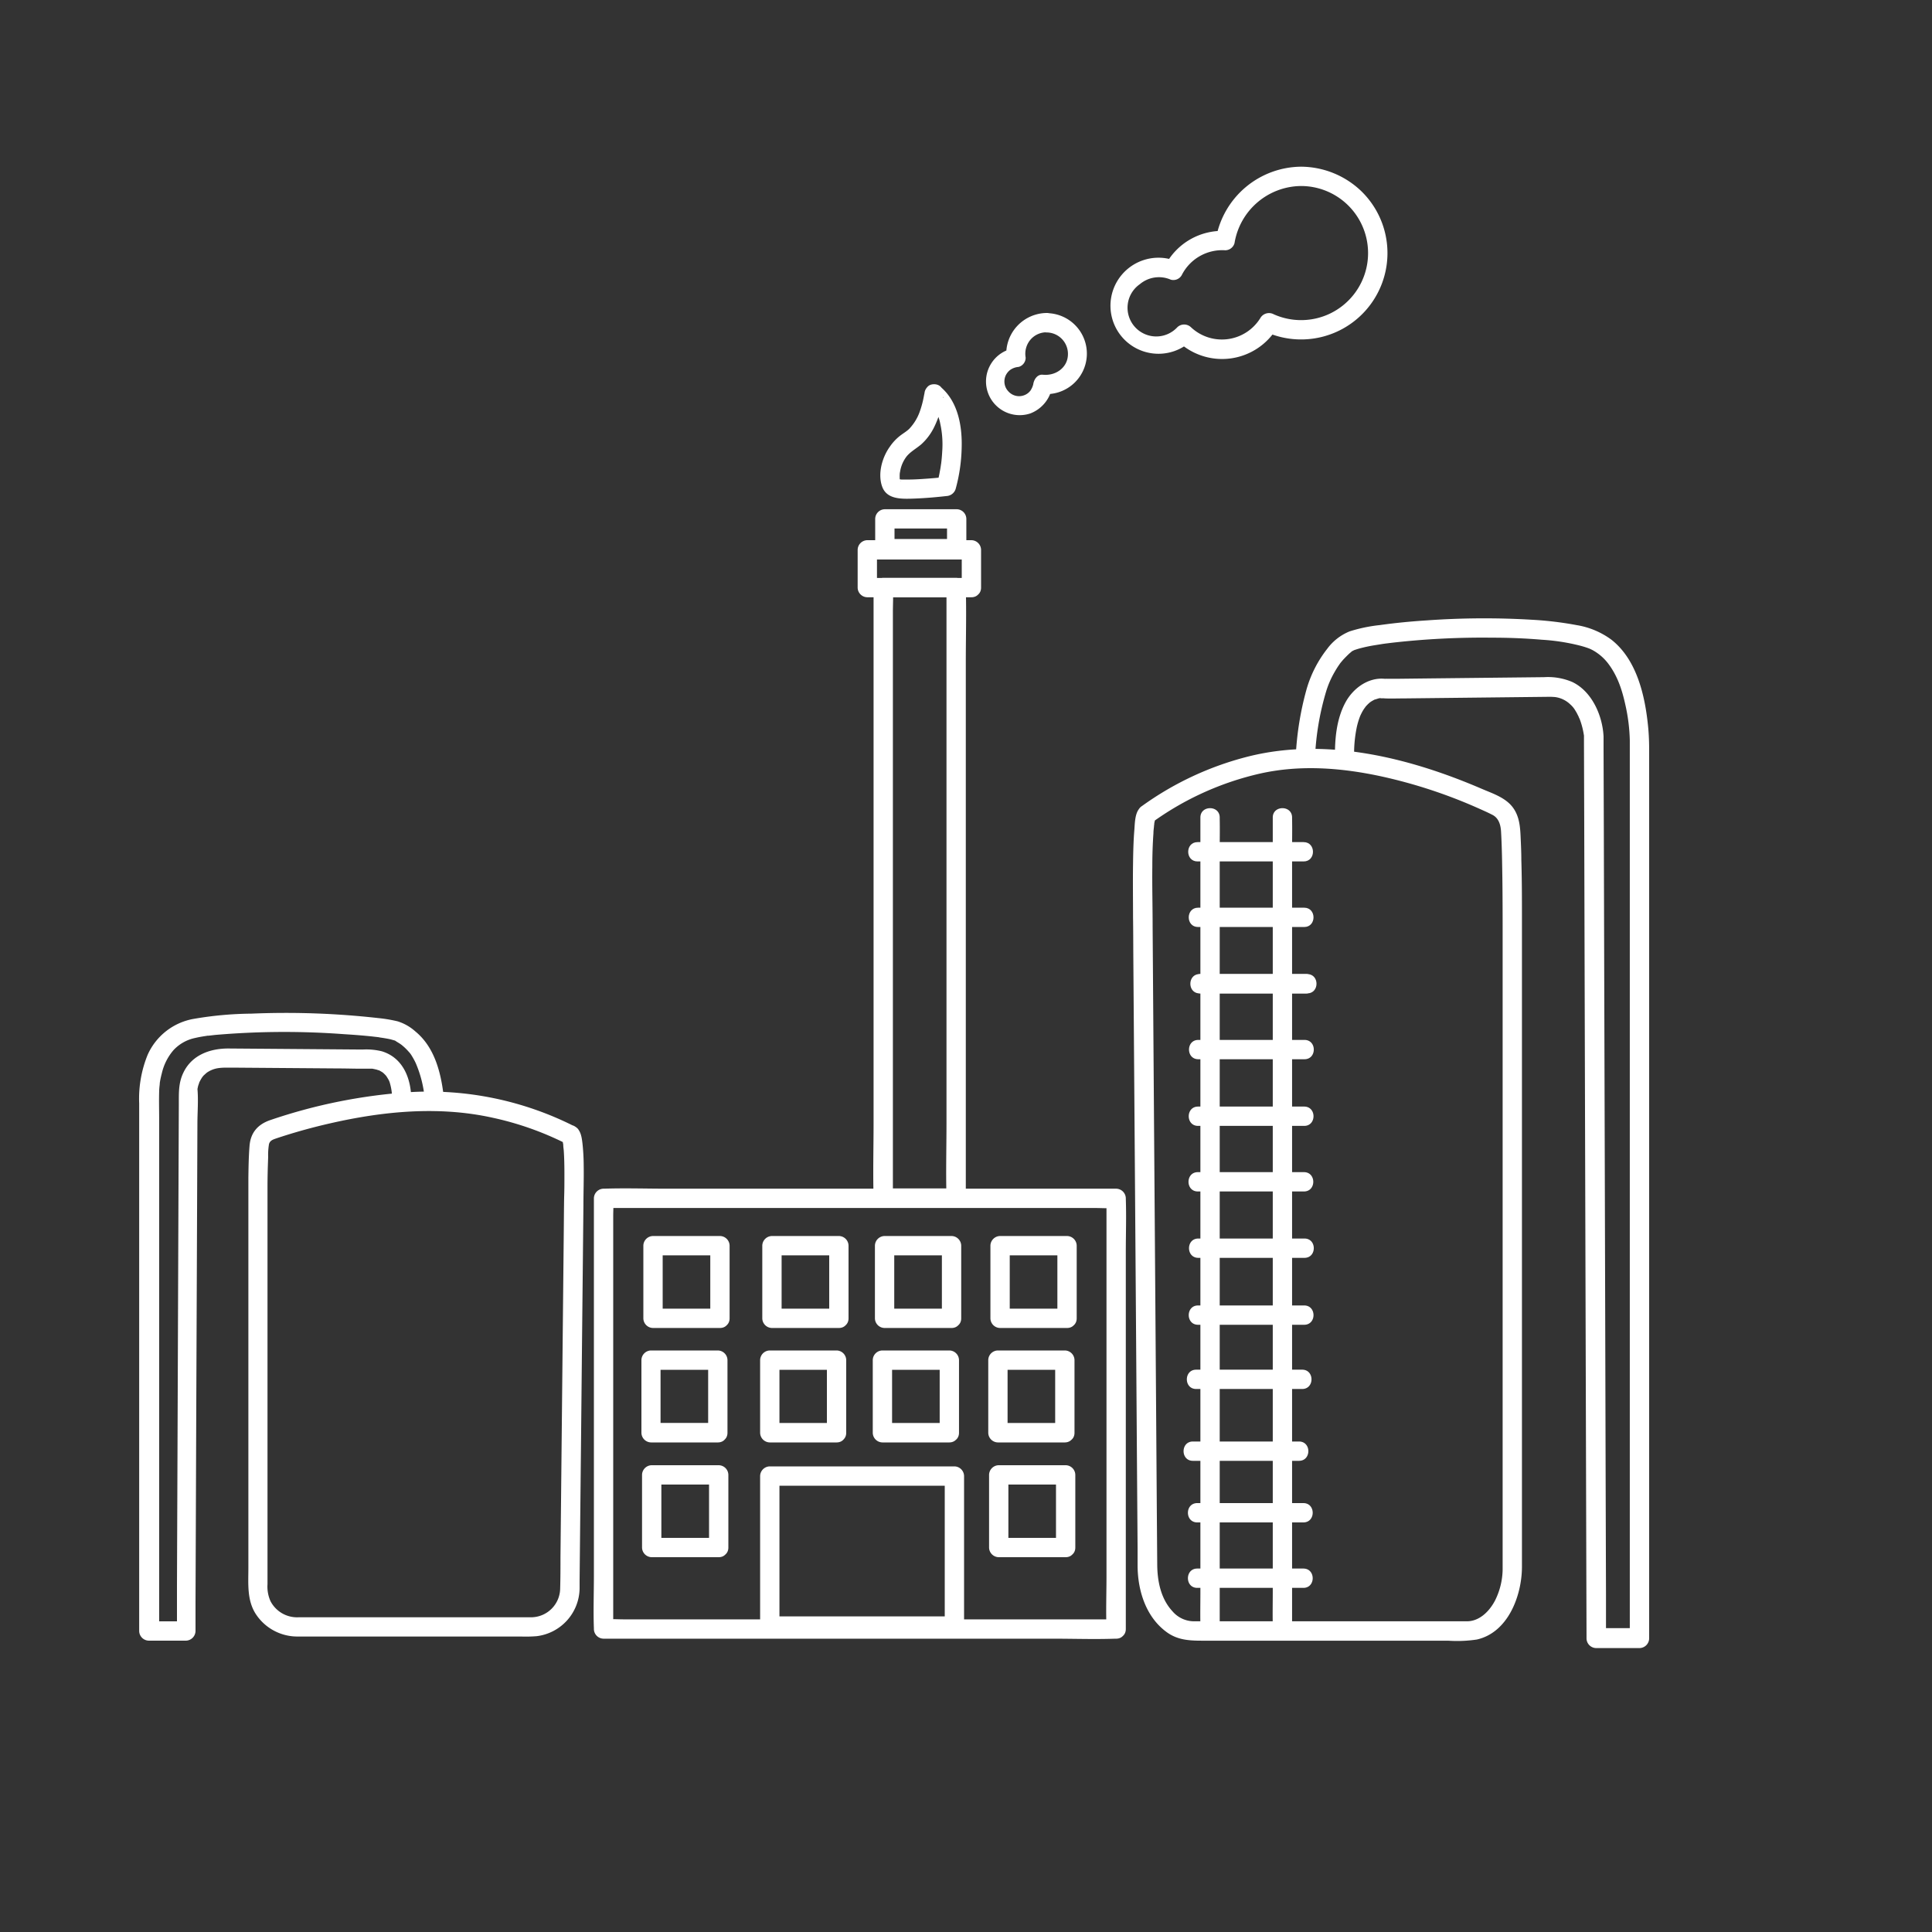
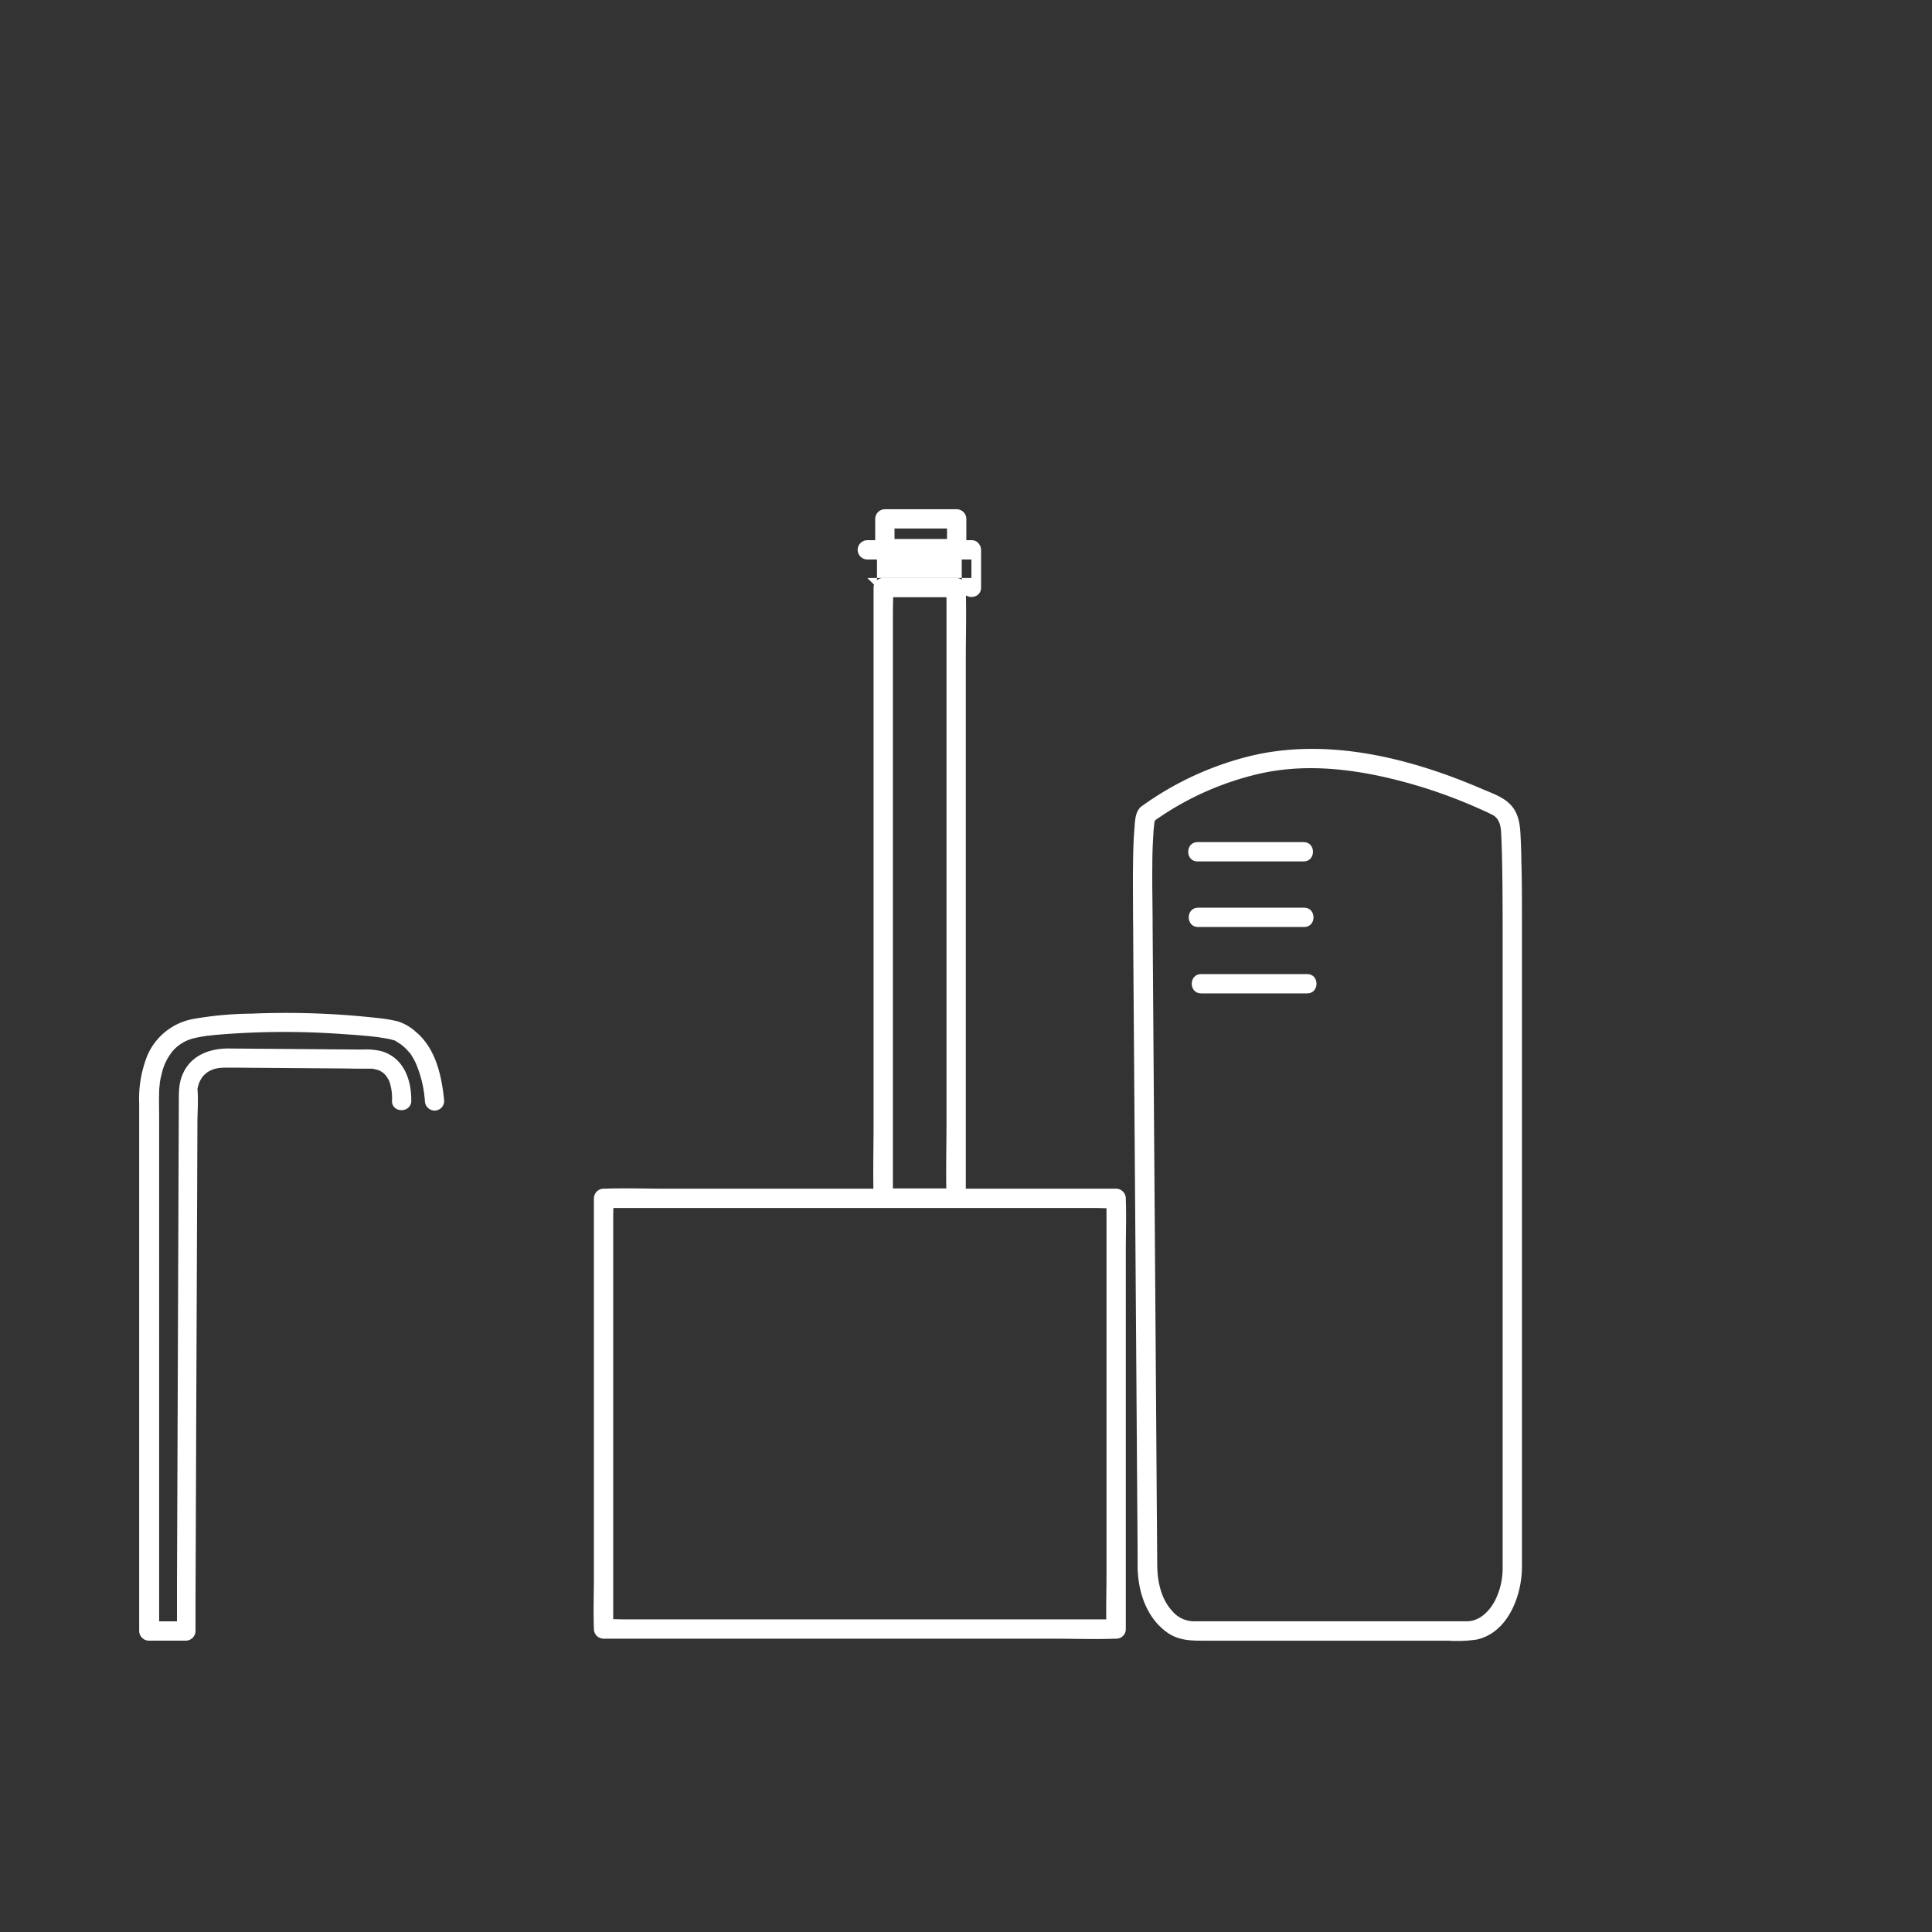
<svg xmlns="http://www.w3.org/2000/svg" id="Layer_1" data-name="Layer 1" viewBox="0 0 500 500">
  <rect x="0" y="0" width="500" height="500" fill="#333333" stroke="none" />
  <defs>
    <style>.cls-1{fill:#fff}</style>
  </defs>
  <path class="cls-1" d="M247.45 307.56h-18.87l2.5 2.5V158.45c0-2 .13-4.1 0-6.12v-.27l-2.5 2.5h18.87l-2.5-2.5v138.56c0 6.38-.18 12.79 0 19.17a2 2 0 0 1 0 .27c0 3.22 5 3.22 5 0V171.5c0-6.38.18-12.79 0-19.17v-.27a2.53 2.53 0 0 0-2.5-2.5h-18.87a2.53 2.53 0 0 0-2.5 2.5v138.56c0 6.38-.18 12.79 0 19.17v.27a2.54 2.54 0 0 0 2.5 2.5h18.87c3.22 0 3.23-5 0-5" />
-   <path class="cls-1" d="M251.4 149.57h-26.94l2.5 2.5v-9.77l-2.5 2.5h26.94l-2.5-2.5v9.77c0 3.22 5 3.23 5 0v-9.77a2.54 2.54 0 0 0-2.5-2.5h-26.94a2.54 2.54 0 0 0-2.5 2.5v9.77a2.53 2.53 0 0 0 2.5 2.5h26.94c3.21 0 3.22-5 0-5" />
+   <path class="cls-1" d="M251.4 149.57h-26.94l2.5 2.5v-9.77l-2.5 2.5h26.94l-2.5-2.5v9.77c0 3.22 5 3.23 5 0v-9.77a2.54 2.54 0 0 0-2.5-2.5h-26.94a2.54 2.54 0 0 0-2.5 2.5a2.53 2.53 0 0 0 2.5 2.5h26.94c3.21 0 3.22-5 0-5" />
  <path class="cls-1" d="M247.59 139.49H229l2.5 2.5v-7.71l-2.5 2.5h18.59l-2.5-2.5V142c0 3.21 5 3.22 5 0v-7.71a2.53 2.53 0 0 0-2.5-2.5H229a2.53 2.53 0 0 0-2.5 2.5V142a2.54 2.54 0 0 0 2.5 2.5h18.59c3.22-.01 3.23-5.01 0-5.01m41.27 279.6H161.63c-1.72 0-3.5-.13-5.21 0a2 2 0 0 1-.22 0l2.5 2.5v-106.9c0-1.44.12-2.93 0-4.37a1 1 0 0 1 0-.19l-2.5 2.5h127.23c1.71 0 3.49.14 5.2 0h.23l-2.5-2.5v97.68c0 4.52-.17 9.08 0 13.6v.18c0 3.22 5 3.23 5 0v-97.68c0-4.52.16-9.07 0-13.59a1 1 0 0 1 0-.19 2.54 2.54 0 0 0-2.5-2.5H172.53c-5.36 0-10.75-.18-16.11 0h-.22a2.54 2.54 0 0 0-2.5 2.5v97.68c0 4.52-.17 9.08 0 13.6v.18a2.53 2.53 0 0 0 2.5 2.5h116.32c5.36 0 10.76.19 16.11 0h.23c3.21 0 3.22-5 0-5" />
-   <path class="cls-1" d="M247 418.32h-47.78l2.5 2.5V382l-2.5 2.5H247l-2.5-2.5v38.87c0 3.22 5 3.22 5 0V382a2.54 2.54 0 0 0-2.5-2.5h-47.78a2.54 2.54 0 0 0-2.5 2.5v38.87a2.54 2.54 0 0 0 2.5 2.5H247c3.18-.05 3.18-5.05 0-5.05m-60.67-79.64H169l2.5 2.5v-18.8l-2.5 2.5h17.32l-2.5-2.5v18.8c0 3.22 5 3.23 5 0v-18.8a2.53 2.53 0 0 0-2.5-2.5H169a2.54 2.54 0 0 0-2.5 2.5v18.8a2.53 2.53 0 0 0 2.5 2.5h17.32c3.23 0 3.24-5 .01-5m30.77 0h-17.32l2.5 2.5v-18.8l-2.5 2.5h17.32l-2.5-2.5v18.8c0 3.22 5 3.23 5 0v-18.8a2.53 2.53 0 0 0-2.5-2.5h-17.32a2.54 2.54 0 0 0-2.5 2.5v18.8a2.53 2.53 0 0 0 2.5 2.5h17.32c3.22 0 3.23-5 0-5m29.16 0h-17.33l2.5 2.5v-18.8l-2.5 2.5h17.33l-2.5-2.5v18.8c0 3.22 5 3.23 5 0v-18.8a2.54 2.54 0 0 0-2.5-2.5h-17.33a2.54 2.54 0 0 0-2.5 2.5v18.8a2.53 2.53 0 0 0 2.5 2.5h17.33c3.21 0 3.22-5 0-5m29.89 0h-17.33l2.5 2.5v-18.8l-2.5 2.5h17.33l-2.5-2.5v18.8c0 3.22 5 3.23 5 0v-18.8a2.54 2.54 0 0 0-2.5-2.5h-17.33a2.54 2.54 0 0 0-2.5 2.5v18.8a2.53 2.53 0 0 0 2.5 2.5h17.33c3.21 0 3.22-5 0-5m-90.38 29.58h-17.32l2.5 2.5V352l-2.5 2.5h17.32l-2.5-2.5v18.8c0 3.21 5 3.22 5 0V352a2.53 2.53 0 0 0-2.5-2.5h-17.32A2.53 2.53 0 0 0 166 352v18.8a2.54 2.54 0 0 0 2.5 2.5h17.32c3.18-.04 3.18-5.04-.05-5.04m30.77 0h-17.32l2.5 2.5V352l-2.5 2.5h17.32L214 352v18.8c0 3.21 5 3.22 5 0V352a2.53 2.53 0 0 0-2.5-2.5h-17.28a2.53 2.53 0 0 0-2.5 2.5v18.8a2.54 2.54 0 0 0 2.5 2.5h17.32c3.22-.04 3.22-5.04 0-5.04m29.15 0h-17.32l2.5 2.5V352l-2.5 2.5h17.32l-2.5-2.5v18.8c0 3.21 5 3.22 5 0V352a2.53 2.53 0 0 0-2.5-2.5h-17.32a2.53 2.53 0 0 0-2.5 2.5v18.8a2.54 2.54 0 0 0 2.5 2.5h17.32c3.22-.04 3.22-5.04 0-5.04m29.89 0h-17.32l2.5 2.5V352l-2.5 2.5h17.32l-2.5-2.5v18.8c0 3.21 5 3.22 5 0V352a2.53 2.53 0 0 0-2.5-2.5h-17.32a2.53 2.53 0 0 0-2.5 2.5v18.8a2.54 2.54 0 0 0 2.5 2.5h17.32c3.22-.04 3.22-5.04 0-5.04M186 398h-17.34l2.5 2.5v-18.8l-2.5 2.5H186l-2.5-2.5v18.8c0 3.22 5 3.22 5 0v-18.8a2.53 2.53 0 0 0-2.5-2.5h-17.34a2.54 2.54 0 0 0-2.5 2.5v18.8a2.54 2.54 0 0 0 2.5 2.5H186c3.2 0 3.21-5 0-5m89.79 0h-17.32l2.5 2.5v-18.8l-2.5 2.5h17.32l-2.5-2.5v18.8c0 3.22 5 3.22 5 0v-18.8a2.53 2.53 0 0 0-2.5-2.5h-17.32a2.54 2.54 0 0 0-2.5 2.5v18.8a2.54 2.54 0 0 0 2.5 2.5h17.32c3.21 0 3.21-5 0-5m-129.5-102.14c-.1-.06-.77-.79-.69-.65.19.31-.13-.66-.1-.25a7 7 0 0 0 .19.78c0 .16.05.32.08.48-.13-.71 0-.08 0 .06 0 .49.09 1 .13 1.47.14 2 .17 4.1.17 6.15s0 4-.07 6c-.05 2.79-.06 5.58-.09 8.37l-.43 42.45-.43 42.24c0 2.71 0 5.41-.08 8.12a7.55 7.55 0 0 1-7.48 7.47H77.28a7.75 7.75 0 0 1-7.28-4.18 9.25 9.25 0 0 1-.77-4.4V307.16c0-2.57.07-5.13.17-7.7a17 17 0 0 1 .21-3.34c.24-.94 1-1.19 1.79-1.47 4.59-1.54 9.26-2.84 14-3.92 13.86-3.17 28.22-4.55 42.2-1.44a79.5 79.5 0 0 1 18.66 6.57c2.86 1.46 5.39-2.85 2.52-4.31a83.4 83.4 0 0 0-42.6-8.91A140.2 140.2 0 0 0 70 289.86c-3.23 1.09-5.15 3.22-5.42 6.7-.22 2.72-.26 5.47-.3 8.2v101.06c0 4.07-.4 8.32 1.94 11.92a12.84 12.84 0 0 0 10.88 5.79h57.71a35 35 0 0 0 4.09-.09 12.63 12.63 0 0 0 11.1-12.33v-2.06l.14-13.86.23-22.11.25-25 .23-22.16.14-14c0-3.43.13-6.86.07-10.29a56 56 0 0 0-.31-5.64c-.2-1.64-.4-3.49-1.93-4.45-2.74-1.72-5.25 2.61-2.53 4.32" />
  <path class="cls-1" d="M106.43 285c.1-5.5-1.92-11.2-7.62-12.93a17 17 0 0 0-5-.45l-25.5-.2-9.25-.07c-4.69 0-9.33 1.67-11.52 6.09-1.42 2.84-1.24 5.45-1.26 8.51l-.07 17.41-.1 26.12-.11 29.71-.11 28.64-.09 22.46v11.81l2.5-2.5h-9.61l2.5 2.5V289.52c0-2.33-.07-4.67 0-7 0-.7.09-1.39.17-2.08-.08.73 0-.1 0-.25l.12-.69c.11-.57.24-1.13.39-1.69a14 14 0 0 1 3-6 10.56 10.56 0 0 1 5.56-3.17c.86-.2 1.72-.36 2.59-.49l.68-.11c.64-.09-.22 0 .25 0l1.74-.2a208 208 0 0 1 33.3-.2c2.4.15 4.8.33 7.18.58l1.49.17.65.08h-.21l.51.07c.74.11 1.48.23 2.21.38.52.11 1 .29 1.54.41s-.61-.36-.09 0 .94.58 1.39.89l.34.25c-.07-.06-.36-.31 0 0l.57.49a15 15 0 0 1 1.18 1.2 5.8 5.8 0 0 1 .84 1.12 18 18 0 0 1 1 1.84 30 30 0 0 1 2.37 9.81 2.57 2.57 0 0 0 2.5 2.5 2.52 2.52 0 0 0 2.5-2.5c-.64-6.49-2.16-13.65-7.47-18a12.4 12.4 0 0 0-4.58-2.61 37 37 0 0 0-5-.84 213.4 213.4 0 0 0-32.86-1.15 92 92 0 0 0-14.85 1.34 16.09 16.09 0 0 0-12 9.34 30.1 30.1 0 0 0-2.18 12.55V422.1a2.54 2.54 0 0 0 2.5 2.5h9.58a2.54 2.54 0 0 0 2.5-2.5v-7.53l.08-19.49.1-26.9.12-29.4.11-27.32.08-20.6c0-3 .28-6.17 0-9.19a.5.5 0 0 0 0-.12c0-.16-.16.82 0 .34.06-.24.1-.5.16-.75s.2-.6.3-.91-.24.44 0-.07c.13-.23.24-.47.37-.7s.19-.32.29-.48c.34-.55 0 0 .21-.3s.32-.37.5-.54.61-.54.5-.46a6.9 6.9 0 0 1 3.15-1.26 13.4 13.4 0 0 1 2-.11h2.76l26.27.2c2.39 0 4.79.1 7.18.06h1.58c.61 0-.53-.13 0 0 .32.08.64.13 1 .22s.33.11.5.16c.59.17-.17-.11.14 0a12 12 0 0 1 1.11.65c.23.15-.13-.11-.14-.12l.28.25c.19.18.38.36.55.55l.27.31s-.24-.32-.08-.08.28.43.41.66a4 4 0 0 1 .53 1.22 13.7 13.7 0 0 1 .52 4.5c-.06 3.22 4.94 3.22 5 0Zm188.7-76c-1.45 1.21-1.42 4.11-1.56 5.78-.24 2.91-.3 5.85-.34 8.78-.07 4.61 0 9.23 0 13.84.05 3.27.05 6.54.07 9.81l.19 25.92.26 35.35.27 37.63.23 33.11.16 21.7v4.41c.05 6.41 2.19 13.22 7.59 17.11 3 2.16 6.26 2.17 9.72 2.17h63.08a34.5 34.5 0 0 0 7.4-.3c8.09-1.81 11.64-11.34 11.68-18.73V238.27c0-5.24 0-10.48-.16-15.72 0-2-.1-4.05-.19-6.07-.11-2.42-.31-4.82-1.61-6.93-1.82-3-5.44-4.11-8.48-5.42-18.6-8-40-13.35-60.06-8.43a80.8 80.8 0 0 0-27.82 12.89 2.57 2.57 0 0 0-.9 3.42 2.51 2.51 0 0 0 3.42.9 76.7 76.7 0 0 1 28.06-12.72c10.47-2.34 21.18-1.48 31.58.79a130 130 0 0 1 24.87 8.2c1.23.55 2.47 1.09 3.66 1.71 1.62.83 2.12 2.58 2.22 4.32.23 4 .28 8 .34 12 .09 6.88.07 13.75.07 20.63v157.7a18.5 18.5 0 0 1-2 8.74c-1.6 3-4.15 5.26-7.15 5.31h-70.86a7.36 7.36 0 0 1-5.46-2.62c-3-3.24-3.89-7.78-3.92-12.07l-.11-14.62-.2-28.63-.26-36-.27-36.72-.22-30.82-.13-18.28c0-5.22-.14-10.44-.08-15.66 0-2.85.09-5.7.29-8.54 0-.57.08-1.13.14-1.7 0-.25.06-.49.08-.74s-.1.57 0-.13c.06-.33.15-.66.21-1 .12-.59-.25.4-.3.45a2.53 2.53 0 0 0 0-3.54 2.56 2.56 0 0 0-3.51.03" />
-   <path class="cls-1" d="M350.46 196.26a33.7 33.7 0 0 1 .69-8.14 20 20 0 0 1 .78-2.61c.28-.75-.2.41.12-.29.09-.21.19-.41.29-.61a11 11 0 0 1 .63-1.1c.09-.14.69-.92.28-.42a9 9 0 0 1 .7-.78c.19-.19.4-.37.6-.55.4-.36-.47.32 0 0l.36-.24c.21-.13.44-.25.65-.37s.21-.09.3-.15c.4-.24-.59.16-.14.06s.78-.25 1.17-.34.9 0 0 0H358c.56 0 0 0-.34-.06a8 8 0 0 0 .81.09c1.56.06 3.14 0 4.7 0l37.14-.41a17 17 0 0 1 2.16.06 7 7 0 0 1 3.95 1.93 6.3 6.3 0 0 1 1.33 1.65c.2.31.38.64.55 1a7 7 0 0 1 .29.59c0 .06.31.72.1.18a19.7 19.7 0 0 1 1.12 3.92c.05.23.07.47.12.69s-.06-.74 0-.09v2.13l.06 18.46.09 34 .12 42.91.13 45.61.12 42 .09 32.1.05 15.85v.69a2.53 2.53 0 0 0 2.5 2.5h11.21a2.53 2.53 0 0 0 2.5-2.5V194.26c0-2-.06-4-.25-6-.77-8-2.85-17.46-9.51-22.7a20.74 20.74 0 0 0-9-3.78 89 89 0 0 0-11.6-1.39 208 208 0 0 0-27.1.16c-4.1.26-8.18.65-12.24 1.22a39.7 39.7 0 0 0-7.79 1.62 13.5 13.5 0 0 0-5.84 4.54 30.6 30.6 0 0 0-5.34 10.48 78.7 78.7 0 0 0-2.81 17.66 2.52 2.52 0 0 0 2.5 2.5 2.55 2.55 0 0 0 2.5-2.5 70 70 0 0 1 2.9-17.18 23.7 23.7 0 0 1 2.19-5 23 23 0 0 1 1.27-2c.09-.14.19-.27.3-.41.24-.32-.38.45 0 0s.57-.69.87-1 .88-.91 1.35-1.34c.24-.21.49-.41.73-.63s-.65.33 0 0a2.7 2.7 0 0 0 .48-.24c.12-.08-.59.2 0 0s1-.33 1.47-.46a39 39 0 0 1 3.85-.82l2.25-.36.66-.09 1.63-.2a207 207 0 0 1 25.77-1.31c4.32 0 8.64.16 12.94.53a53 53 0 0 1 9.85 1.51c.62.16 1.24.34 1.85.55.28.09.55.2.82.3s-.58-.28-.12-.05l.63.3a12.8 12.8 0 0 1 4.09 3.43c2.49 3.24 3.67 6.84 4.55 10.84a46 46 0 0 1 1.14 9.15v232.27l2.5-2.5h-11.16l2.5 2.5v-11.34l-.09-29.4-.11-41.05-.13-46-.13-44.35-.1-36.4-.07-21.52v-3.2c-.27-5.42-3-11.66-8.09-14.1a16.06 16.06 0 0 0-7.31-1.25l-7.32.08-22.09.24-8.7.1h-2.43a3.4 3.4 0 0 0-.55 0c-.53.09 1.82.19-.16 0-4.32-.41-8.24 2.52-10.19 6.19-2.32 4.35-2.74 9.53-2.67 14.37.05 3.22 5.05 3.22 5 0Zm-34.8 224.43V220.08c0-2.72.06-5.44 0-8.16v-.35c0-3.22-5-3.22-5 0v200.61c0 2.72-.06 5.44 0 8.16v.35c0 3.22 5 3.23 5 0m18.73 0V220.08c0-2.72.06-5.44 0-8.16v-.35c0-3.22-5-3.22-5 0v200.61c0 2.72-.06 5.44 0 8.16v.35c0 3.22 5 3.23 5 0" />
  <path class="cls-1" d="M309.92 222.94h27.46c3.22 0 3.22-5 0-5h-27.46c-3.22 0-3.22 5 0 5m.14 16.97h27.46c3.22 0 3.22-5 0-5h-27.46c-3.22 0-3.22 5 0 5m.78 17.18h27.46c3.21 0 3.22-5 0-5h-27.46c-3.22 0-3.23 5 0 5" />
-   <path class="cls-1" d="M310.48 257.09h27.46c3.22 0 3.23-5 0-5h-27.46c-3.21 0-3.22 5 0 5m-.35 17.04h27.46c3.22 0 3.23-5 0-5h-27.46c-3.22 0-3.22 5 0 5m-.07 17.25h27.46c3.22 0 3.22-5 0-5h-27.46c-3.22 0-3.22 5 0 5m-.06 16.97h27.46c3.22 0 3.22-5 0-5H310c-3.22 0-3.22 5 0 5m.13 17.18h27.46c3.22 0 3.23-5 0-5h-27.46c-3.22 0-3.22 5 0 5m-.07 17.32h27.46c3.22 0 3.22-5 0-5h-27.46c-3.22 0-3.22 5 0 5m-.49 16.62H337c3.22 0 3.22-5 0-5h-27.43c-3.22 0-3.22 5 0 5m-.85 18.59h27.46c3.22 0 3.23-5 0-5h-27.46c-3.21 0-3.22 5 0 5m1.13 15.94h27.46c3.22 0 3.22-5 0-5h-27.46c-3.22 0-3.22 5 0 5m0 16.94h27.46c3.22 0 3.22-5 0-5h-27.46c-3.22 0-3.22 5 0 5m-68.09-311.5c-2 0-2.39 1.64-2.67 3.13a25 25 0 0 1-1.16 4.24 12.6 12.6 0 0 1-2.62 4.17c-.74.72-1.61 1.18-2.47 1.87a12.5 12.5 0 0 0-2.54 2.74c-2 2.76-3.2 7-2 10.34s5 3.21 8.08 3.11c2.85-.1 5.7-.34 8.53-.66a2.62 2.62 0 0 0 2.41-1.84 43.5 43.5 0 0 0 1.55-10.33c.21-5.68-.84-12.13-5.36-16a2.57 2.57 0 0 0-3.54 0 2.52 2.52 0 0 0 0 3.53 10.23 10.23 0 0 1 3.37 5.92 25 25 0 0 1 .51 7.11c-.06 1.15-.16 2.29-.31 3.43.07-.58-.06.34-.07.43s-.07.42-.1.62l-.24 1.31c-.18.9-.38 1.81-.63 2.69l2.41-1.83q-3.09.34-6.2.54c-1.5.1-3 .17-4.49.14h-.94c-.21 0-1-.17-.3 0a2.6 2.6 0 0 0-.54-.11c-.38 0 .42.21.25.12l.32.32c.14 0 .18.25 0 0s-.07-.39 0 .12c0-.22-.12-.44-.17-.66-.1-.44 0 0 0 .09v-.51a8.5 8.5 0 0 1 .05-1.24c-.05.48.1-.47.12-.56a9 9 0 0 1 .32-1.15 8.7 8.7 0 0 1 1.06-2.07c.95-1.4 2.63-2.27 4-3.43a14.6 14.6 0 0 0 3.4-4.55 24.7 24.7 0 0 0 1.85-5.21c.13-.56.24-1.12.34-1.69a4 4 0 0 0 .1-.58c0-.36.34-.44-.18.31l-2.16 1.24c3.26-.08 3.26-5.08.02-5.1M270.88 81a10.58 10.58 0 0 0-10.42 11.56l1.84-2.41a8.72 8.72 0 1 0 4.34 16.85 9 9 0 0 0 5.75-7.54l-2.5 2.5a10.48 10.48 0 1 0 1-20.92c-3.22-.06-3.22 4.94 0 5a5.55 5.55 0 0 1 5.48 5.94c-.18 3.2-3.17 5.33-6.47 5-1.46-.16-2.34 1.28-2.5 2.5a5.4 5.4 0 0 1-.7 1.58 3.6 3.6 0 0 1-1.65 1.23 3.71 3.71 0 0 1-4.08-1 3.66 3.66 0 0 1-.97-1.89 3.76 3.76 0 0 1 .23-2.13 4 4 0 0 1 1.13-1.48 4.3 4.3 0 0 1 2.25-.83 2.48 2.48 0 0 0 1.83-2.41 5.63 5.63 0 0 1 1.25-4.65 5.47 5.47 0 0 1 4.19-1.9c3.21-.07 3.22-5.07 0-5m65.83-37.86a22.59 22.59 0 0 0-22 18.46l2.41-1.83a16.66 16.66 0 0 0-15.58 8.94l2.83-1.15a12.43 12.43 0 1 0 3.9 20.68h-3.53a16.59 16.59 0 0 0 25.8-3.45l-3.42.89a22.35 22.35 0 0 0 25.17-36.22 22.7 22.7 0 0 0-15.58-6.32c-3.22 0-3.22 5 0 5a17.36 17.36 0 0 1 7.52 33 17.36 17.36 0 0 1-14.58.2 2.59 2.59 0 0 0-3.43.9 11.69 11.69 0 0 1-18 2.45 2.56 2.56 0 0 0-3.53 0A7.43 7.43 0 1 1 295 73.54a7.66 7.66 0 0 1 8-1.16 2.49 2.49 0 0 0 2.82-1.15 11.74 11.74 0 0 1 11.26-6.46 2.51 2.51 0 0 0 2.41-1.84 17.62 17.62 0 0 1 17.18-14.79c3.26-.03 3.27-5.03.04-5" />
</svg>